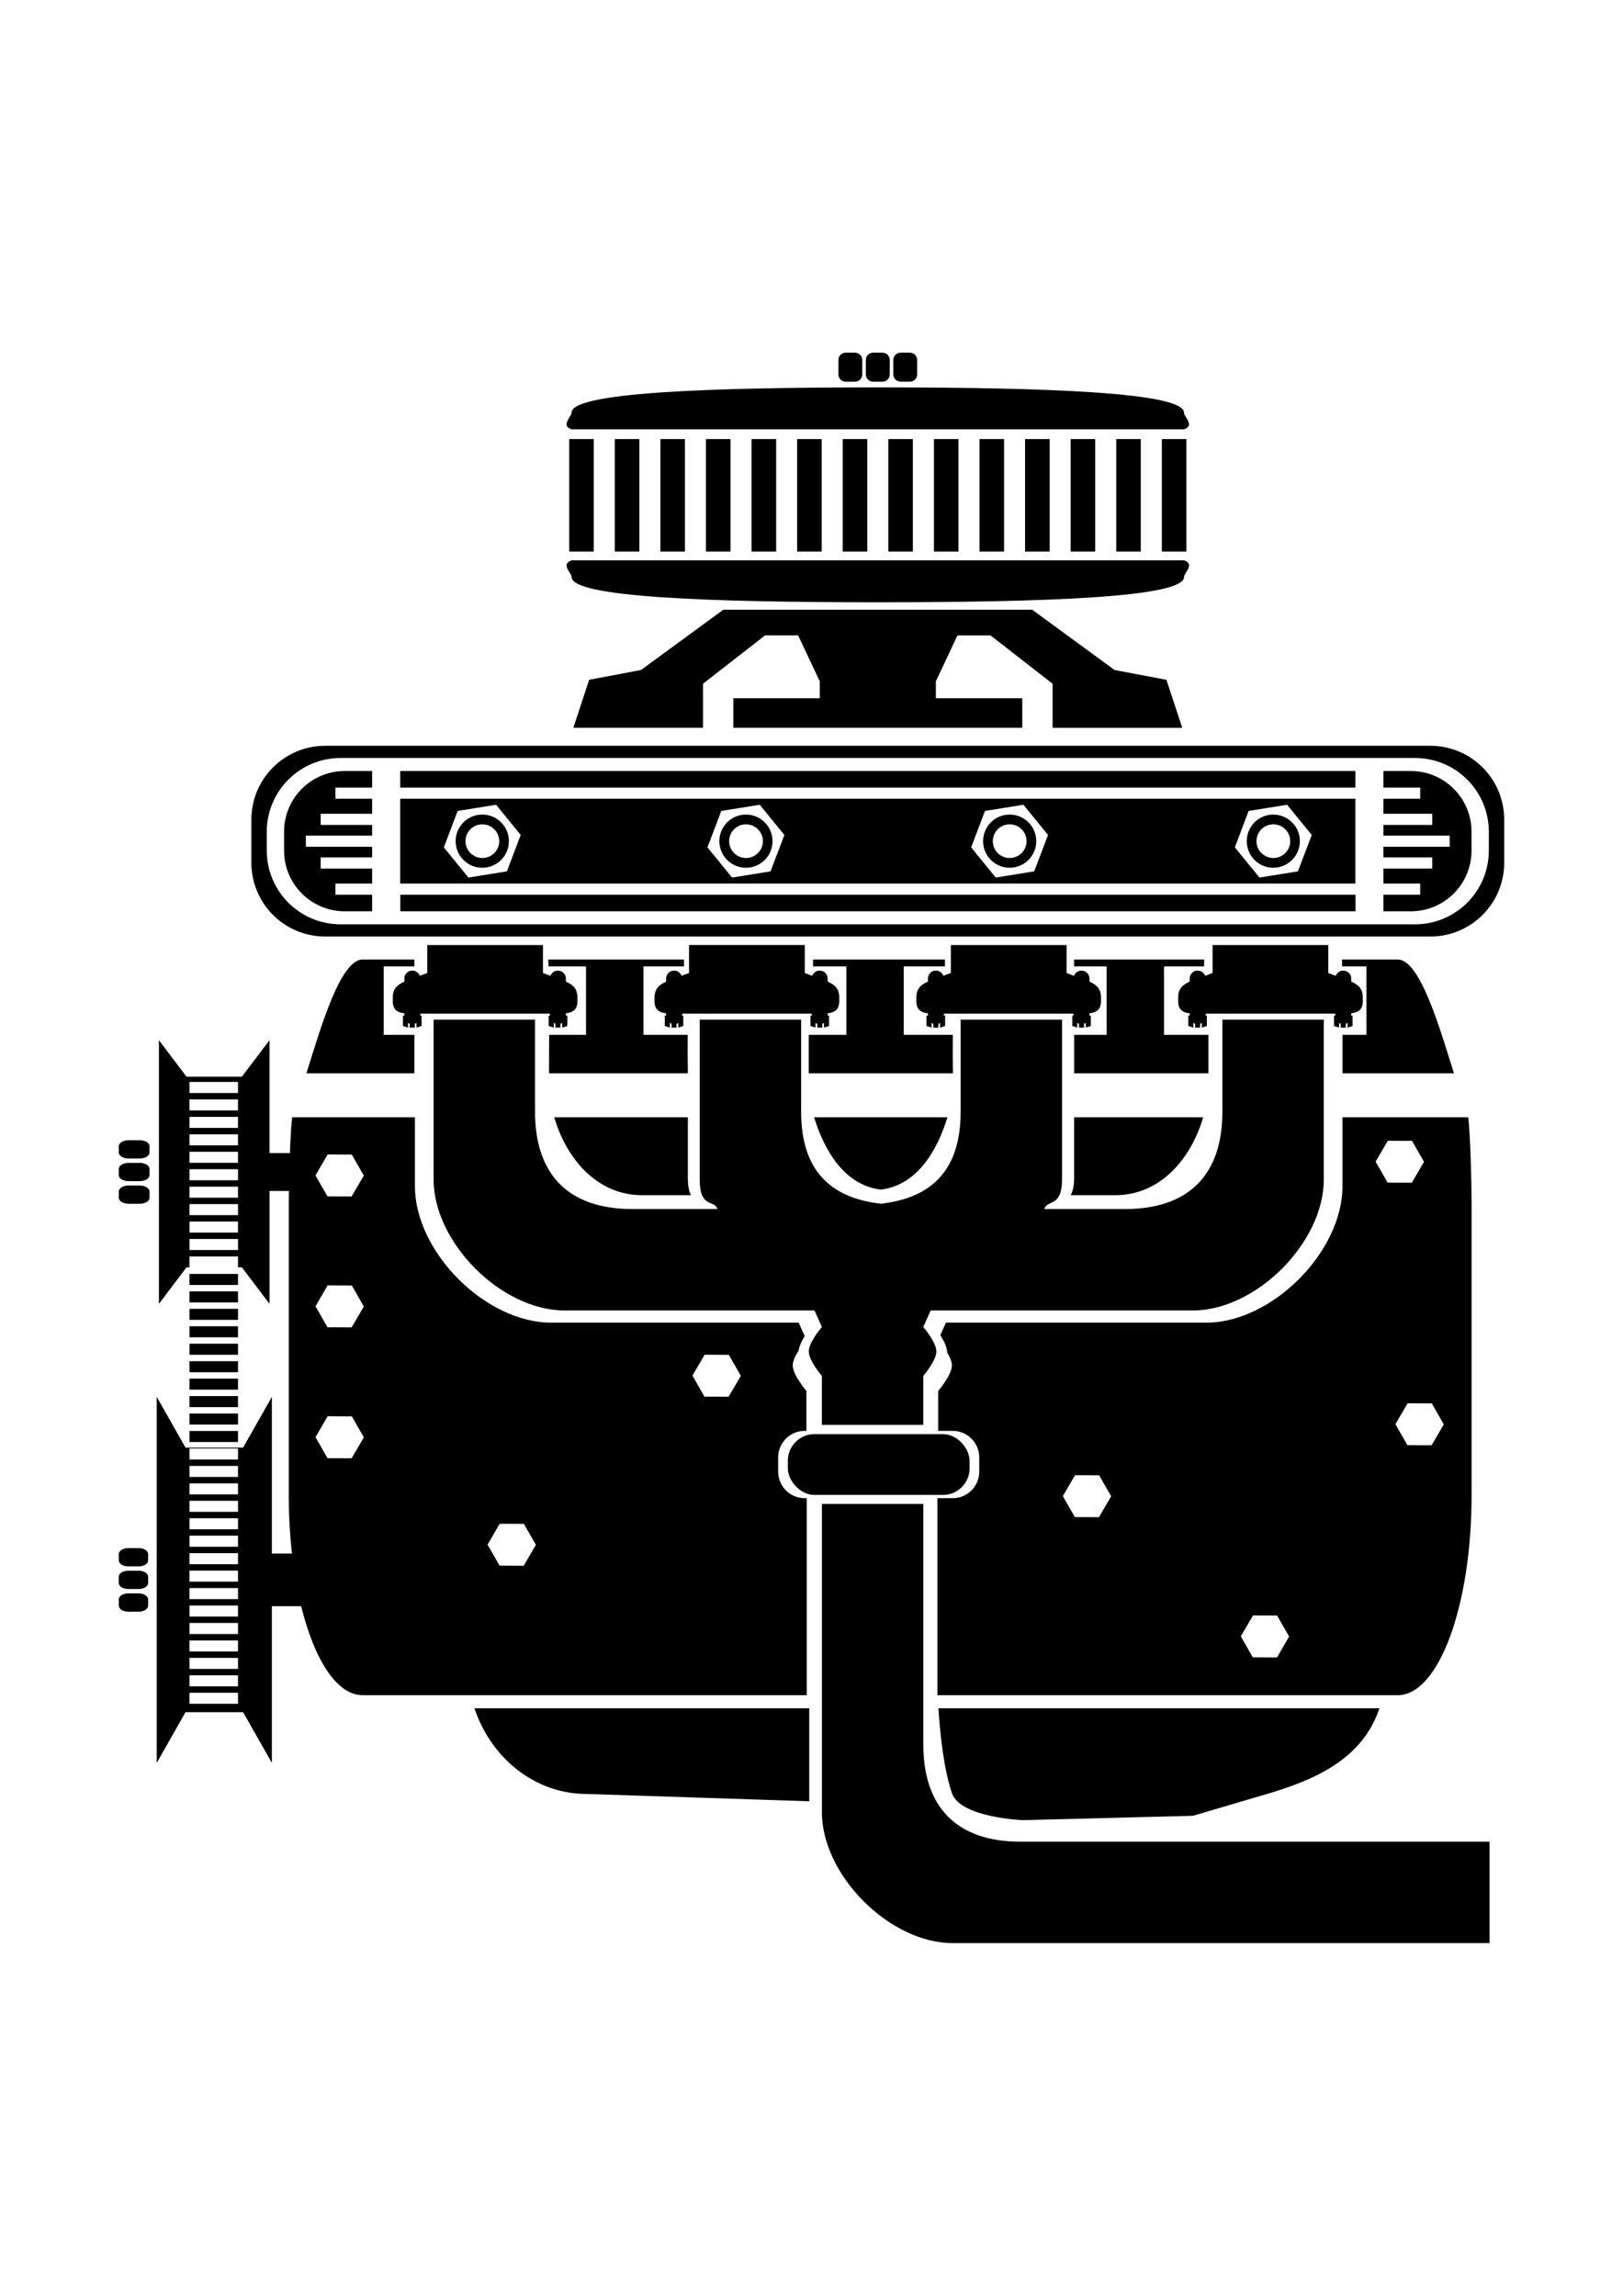
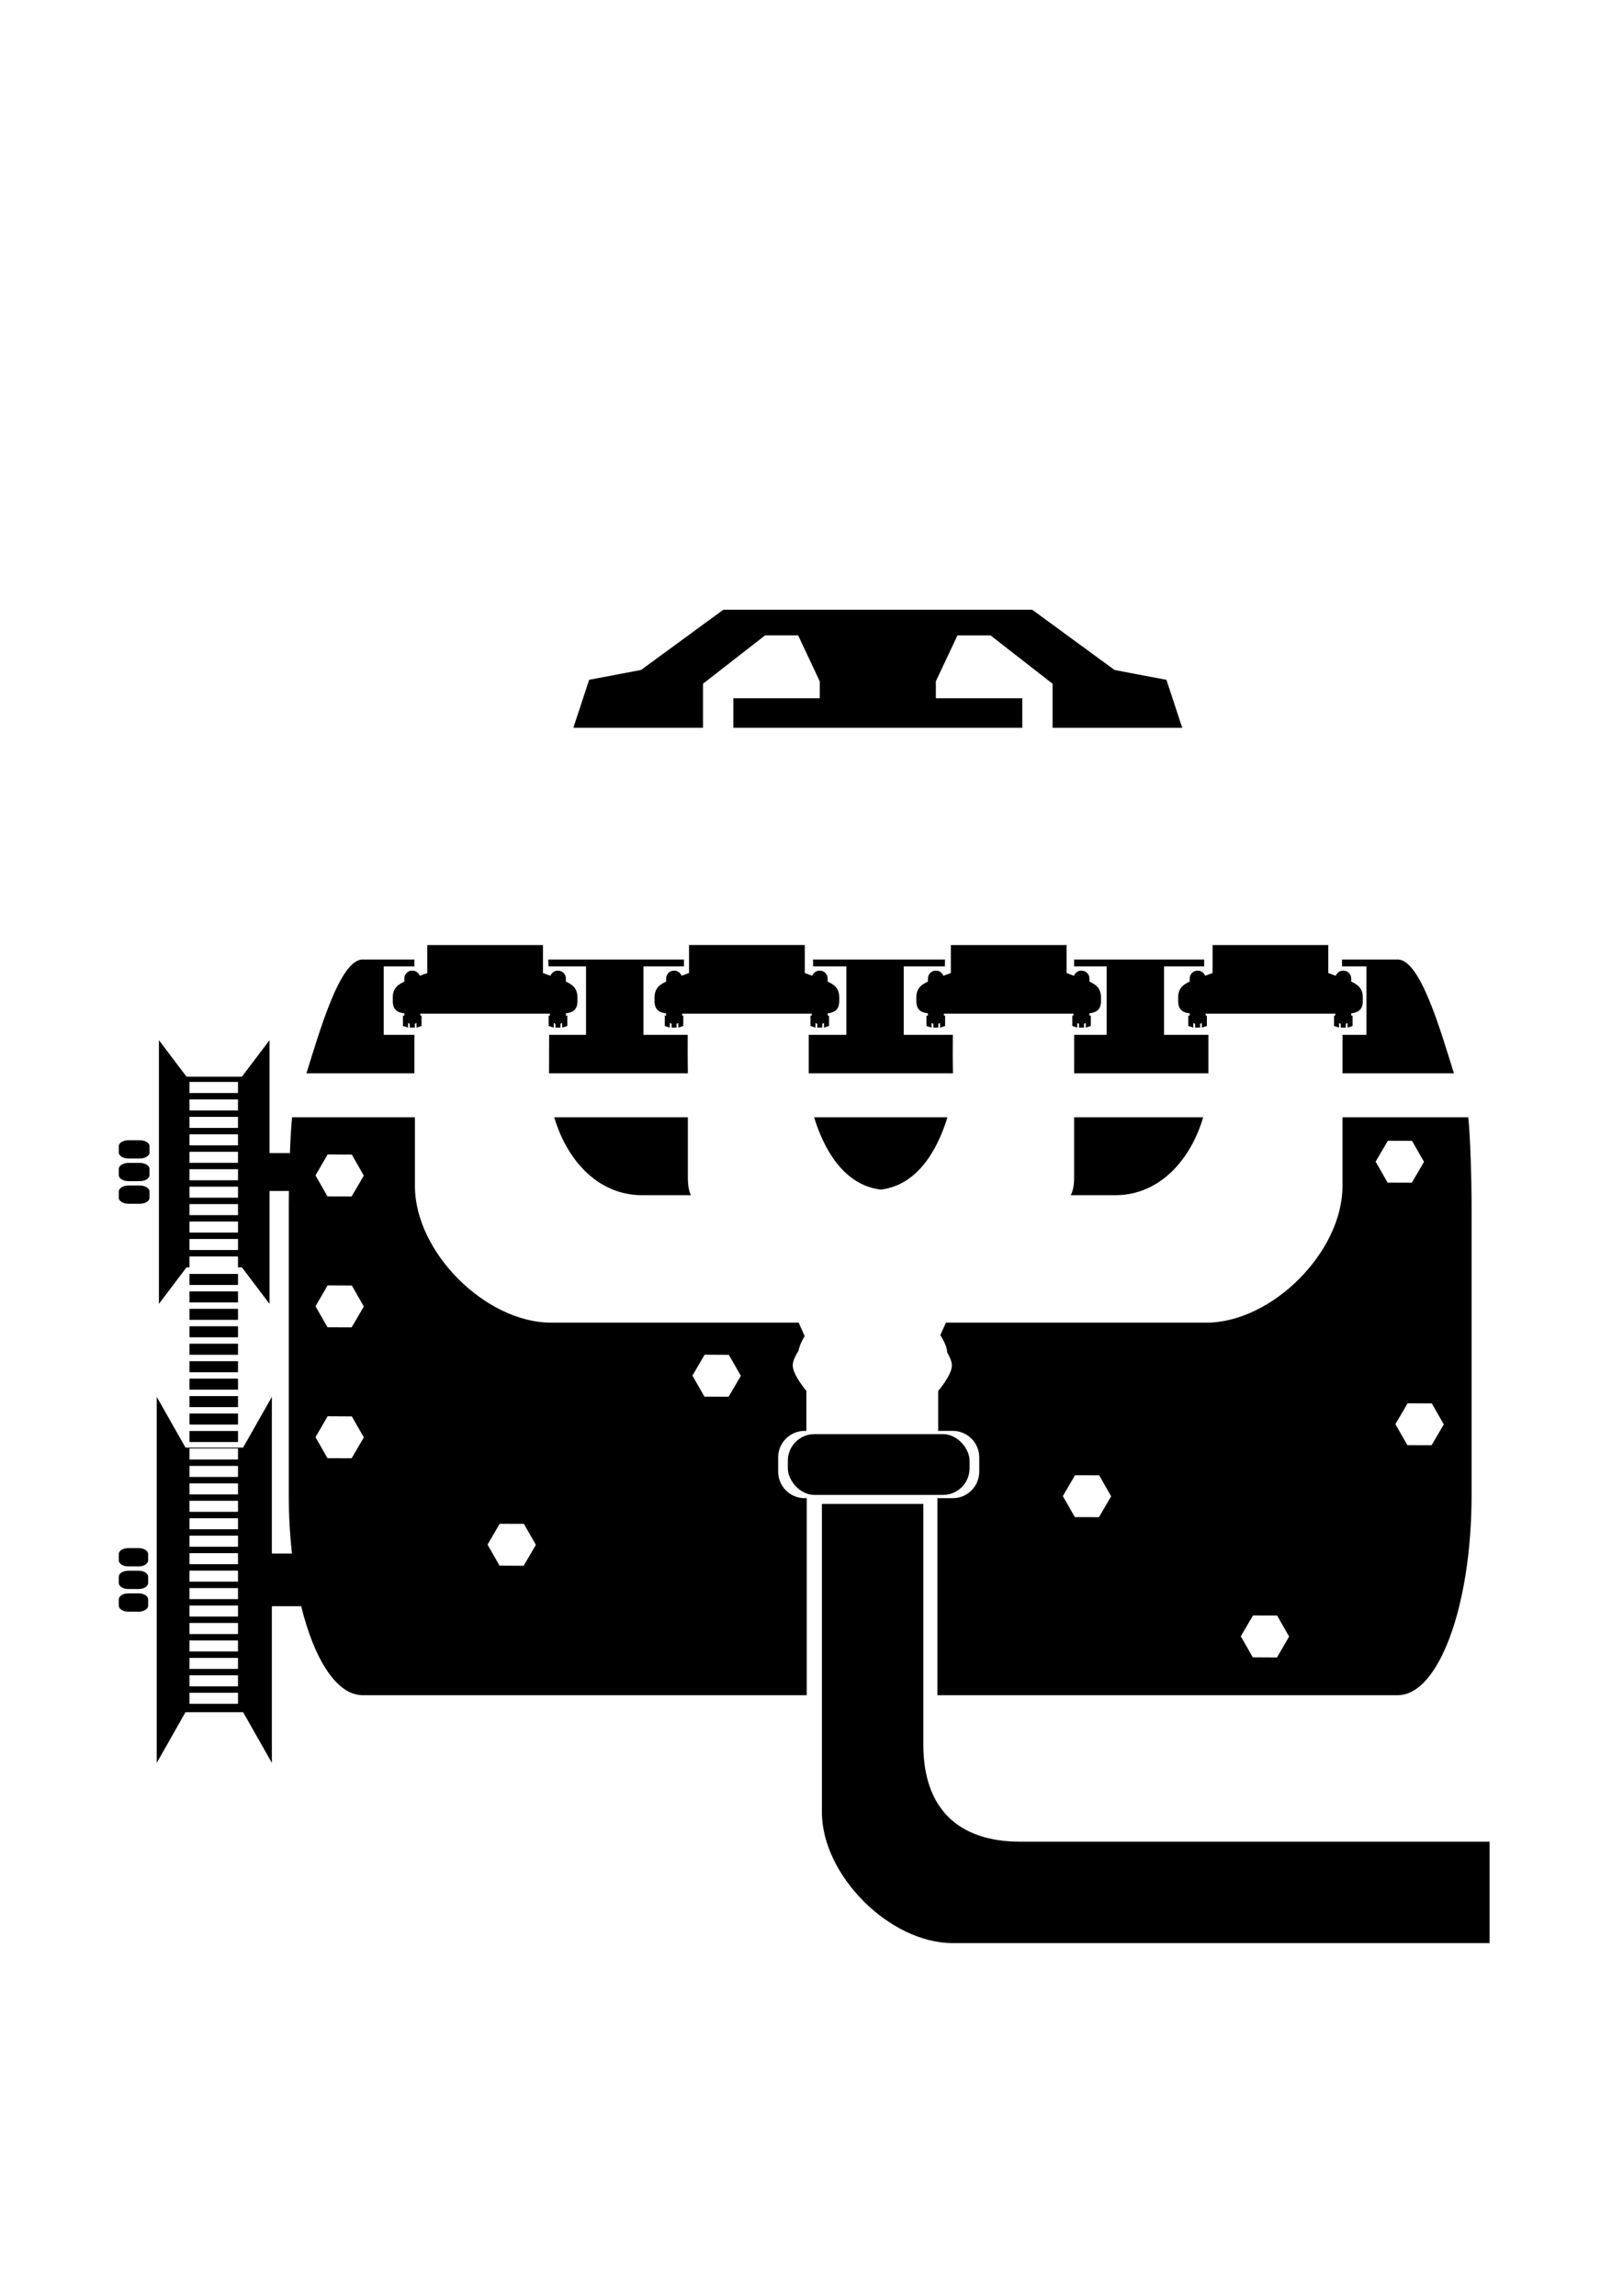
<svg xmlns="http://www.w3.org/2000/svg" xmlns:ns1="http://sodipodi.sourceforge.net/DTD/sodipodi-0.dtd" xmlns:ns2="http://www.inkscape.org/namespaces/inkscape" id="svg2" ns1:docname="engine.svg" viewBox="0 0 744.09 1052.4" version="1.1" ns2:version="0.48.3.1 r9886">
  <title id="title3000">V8 engine</title>
  <ns1:namedview id="base" bordercolor="#666666" ns2:pageshadow="2" ns2:window-y="27" pagecolor="#ffffff" ns2:window-height="712" ns2:window-maximized="1" ns2:zoom="0.46656941" ns2:window-x="0" showgrid="false" borderopacity="1.0" ns2:current-layer="capa1" ns2:cx="-628.87564" ns2:cy="526.18109" showguides="true" ns2:guide-bbox="true" ns2:window-width="1366" ns2:pageopacity="0.0" ns2:document-units="px" />
  <g id="capa1" ns2:label="Capa 1" ns2:groupmode="layer">
    <g id="g3367" transform="translate(35.953 56.884)">
      <path id="rect3065" style="fill:#000000" ns2:connector-curvature="0" d="m130.28 382.94c-10.337 0-19.556 32.468-25.75 52.156h49.5v-17.625h-14.062v-31.375h14.062v-3.156h-23.75zm85.125 0c0.039 1.052 0.061 2.102 0.094 3.156h17.219v31.375h-16.906c-0.023 6.099-0.058 12.072-0.062 17.625h63.656c-0.106-5.829-0.105-11.72-0.062-17.625h-20.062-0.219v-31.375h0.219 18.344c0-1.054 0.005-2.108 0-3.156h-62.219zm121.41 0v3.156h15 0.25v31.375h-0.25-17v17.625h66.125c-0.127-5.753-0.115-11.678-0.062-17.625h-22.25-0.219-0.031v-31.375h0.031 0.219 18.625c0.005-1.055 0.031-2.117 0.031-3.156h-60.469zm119.66 0v3.156h14.688 0.25v31.375h-0.25-14.656v17.625h61.562c-0.011-5.863-0.005-11.744 0-17.625h-20.344v-31.375h18.375c0-1.049 0-2.109 0-3.156h-59.625zm122.84 0c0.017 1.048 0.017 2.106 0.031 3.156h11.156v31.375h-10.969c0.002 5.872 0 11.74 0 17.625h51.094c-6.194-19.688-15.413-52.156-25.75-52.156h-25.562zm-542.41 36.969v120.88l12.656-16.75h1.344v-4.969h22.25v4.969h1.781l12.688 16.75v-51.75h8.875c-0.026 1.963-0.062 4.105-0.062 5.594v133.84c0 9.319 0.523 18.289 1.469 26.75h-9.219v-71.812l-13.188 23.25h-26.406l-13.188-23.25v167.78l13.188-23.25h26.406l13.188 23.25v-71.812h13.438c6.058 24.622 16.377 40.781 28.156 40.781h203.62v-90.312h-0.938c-6.741 0-12.156-5.447-12.156-12.188v-6.469c0-6.741 5.415-12.188 12.156-12.188h0.781v-18.312s-6.25-7.3-6.25-11.719c0-2.016 1.304-4.602 2.719-6.844 0.291-2.041 1.51-4.507 2.75-6.562l-2.75-6.156h-17.562-95.812c-30.206 0-62.562-32.388-62.562-62.594v-31.562h-56.312c-0.43 3.754-0.747 9.901-1 16.406h-9.344v-51.75l-12.688 16.75h-25.375l-12.656-16.75zm14 19.156h22.25v5.062h-22.25v-5.062zm0 8h22.25v5.062h-22.25v-5.062zm0 8h22.25v5.062h-22.25v-5.062zm167.25 0.188c5.237 18.126 18.983 35.719 40.344 35.719h22.344c-0.862-1.622-1.438-4.106-1.438-8.156v-27.562h-61.25zm119.12 0c4.651 15.033 13.726 31.081 30.594 33.156 16.866-2.075 25.919-18.126 30.562-33.156h-61.156zm119.22 0v27.562c0 4.082-0.654 6.557-1.594 8.156h9.938 10.469c21.361 0 35.106-17.592 40.344-35.719h-59.156zm123.03 0v31.562c0 30.206-32.357 62.594-62.562 62.594h-43.719-35.562-14.438-25.531l-2.562 5.688c1.517 2.435 3.125 5.539 3.125 7.875 0 0.02 0 0.043 0 0.062 1.184 2.015 2.188 4.188 2.188 5.938 0 4.419-6.281 11.719-6.281 11.719v18.312h6.656c6.74 0 12.16 5.45 12.16 12.19v6.469c0 6.741-5.415 12.188-12.156 12.188h-7.031v90.312h211.06c18.737 0 33.844-40.891 33.844-91.688v-133.84c0-9.547-0.541-30.733-1.531-39.375h-57.656zm-528.62 7.812h22.25v5.062h-22.25v-5.062zm-27.9 2.71c-2.494 0-4.5 1.213-4.5 2.75v2.875c0 1.537 2.006 2.75 4.5 2.75h5.094c2.494 0 4.5-1.213 4.5-2.75v-2.875c0-1.537-2.006-2.75-4.5-2.75h-5.094zm577.31 0.25 11.094 0.031 5.5 9.625-5.594 9.562-11.094-0.031-5.5-9.625 5.594-9.562zm-549.41 5.031h22.25v5.062h-22.25v-5.062zm63.344 1.25 11.094 0.062 5.5 9.625-5.594 9.562-11.062-0.031-5.5-9.625 5.562-9.594zm-91.24 3.85c-2.494 0-4.5 1.245-4.5 2.781v2.844c0 1.537 2.006 2.75 4.5 2.75h5.094c2.494 0 4.5-1.213 4.5-2.75v-2.844c0-1.537-2.006-2.781-4.5-2.781h-5.094zm27.906 2.906h22.25v5.062h-22.25v-5.062zm-27.906 7.46c-2.494 0-4.5 1.245-4.5 2.781v2.844c0 1.537 2.006 2.75 4.5 2.75h5.094c2.494 0 4.5-1.213 4.5-2.75v-2.844c0-1.537-2.006-2.781-4.5-2.781h-5.094zm27.906 0.531h22.25v5.062h-22.25v-5.062zm0 8h22.25v5.062h-22.25v-5.062zm0 8h22.25v5.062h-22.25v-5.062zm0 8h22.25v5.062h-22.25v-5.062zm0 16v5.062h22.25v-5.062h-22.25zm63.344 5.25 11.094 0.062 5.5 9.625-5.594 9.562-11.062-0.031-5.5-9.625 5.562-9.594zm-63.344 2.75v5.062h22.25v-5.062h-22.25zm0 8v5.062h22.25v-5.062h-22.25zm0 8v5.062h22.25v-5.062h-22.25zm0 8v5.062h22.25v-5.062h-22.25zm236.19 5.031 11.094 0.062 5.5 9.625-5.594 9.562l-11.1-0.03-5.5-9.625 5.594-9.594zm-236.19 2.969v5.062h22.25v-5.062h-22.25zm0 8v5.062h22.25v-5.062h-22.25zm0 8v5.062h22.25v-5.062h-22.25zm558.47 3.312 11.094 0.031 5.5 9.625-5.594 9.562-11.094-0.031-5.5-9.625 5.594-9.562zm-558.47 4.688v5.062h22.25v-5.062h-22.25zm63.344 1.25 11.094 0.062 5.5 9.625-5.594 9.562-11.062-0.031-5.5-9.625 5.562-9.594zm-63.344 6.75v5.062h22.25v-5.062h-22.25zm0 8h22.25v5.062h-22.25v-5.062zm0 8h22.25v5.062h-22.25v-5.062zm406 4.281 11.062 0.031 5.5 9.625-5.594 9.562-11.062-0.031-5.5-9.625 5.594-9.562zm-406 3.719h22.25v5.062h-22.25v-5.062zm0 8h22.25v5.062h-22.25v-5.062zm0 8h22.25v5.062h-22.25v-5.062zm142.22 2.531 11.094 0.031 5.5 9.625-5.594 9.594-11.062-0.062-5.5-9.625 5.562-9.562zm-142.22 5.469h22.25v5.062h-22.25v-5.062zm-28.098 5.69c-2.381 0-4.312 1.213-4.312 2.75v2.844c0 1.537 1.931 2.781 4.312 2.781h4.844c2.381 0 4.312-1.245 4.312-2.781v-2.844c0-1.537-1.931-2.75-4.312-2.75h-4.844zm28.094 2.312h22.25v5.062h-22.25v-5.062zm0 8h22.25v5.062h-22.25v-5.062zm-28.094 0.06c-2.381 0-4.312 1.213-4.312 2.75v2.844c0 1.537 1.931 2.781 4.312 2.781h4.844c2.381 0 4.312-1.245 4.312-2.781v-2.844c0-1.537-1.931-2.75-4.312-2.75h-4.844zm28.094 7.938h22.25v5.062h-22.25v-5.062zm-28.094 2.44c-2.381 0-4.312 1.245-4.312 2.781v2.812c0 1.537 1.931 2.781 4.312 2.781h4.844c2.381 0 4.312-1.245 4.312-2.781v-2.812c0-1.537-1.931-2.781-4.312-2.781h-4.844zm28.094 5.562h22.25v5.062h-22.25v-5.062zm487.59 4.56l11.062 0.031 5.5 9.625-5.562 9.594-11.094-0.062-5.5-9.625 5.594-9.562zm-487.59 3.438h22.25v5.062h-22.25v-5.062zm0 8h22.25v5.062h-22.25v-5.062zm0 8h22.25v5.062h-22.25v-5.062zm0 8h22.25v5.062h-22.25v-5.062zm0 8h22.25v5.062h-22.25v-5.062z" />
-       <path id="rect3849" style="fill:#000000" ns2:connector-curvature="0" d="m113.19 284.97c-18.789 0-33.906 15.148-33.906 33.938v19.562c0 18.789 15.117 33.938 33.906 33.938h506.59c18.789 0 33.906-15.148 33.906-33.938v-19.562c0-18.789-15.117-33.938-33.906-33.938h-506.59zm7.062 5.594h492.47c18.789 0 33.906 15.117 33.906 33.906v8.438c0 18.789-15.117 33.906-33.906 33.906h-492.47c-18.789 0-33.906-15.117-33.906-33.906v-8.438c0-18.789 15.117-33.906 33.906-33.906zm1.906 5.969c-15.436 0-27.875 12.439-27.875 27.875v8.562c0 15.436 12.439 27.875 27.875 27.875h12.5v-7.594h-16.844v-5.125h16.844v-6.875h-23.594v-5.125h23.594v-4.875h-30.375v-5.125h30.375v-4.875h-23.594v-5.125h23.594v-6.875h-16.844v-5.125h16.844v-7.594h-12.5zm25.375 0v7.594h437.91v-7.594h-437.91zm450.78 0v7.594h16.844v5.125h-16.844v6.875h22.375v5.125h-22.375v4.875h30.375v5.125h-30.375v4.875h22.375v5.125h-22.375v6.875h16.844v5.125h-16.844v7.594h12.5c15.436 0 27.875-12.439 27.875-27.875v-8.562c0-15.436-12.439-27.875-27.875-27.875h-12.5zm-450.79 12.72v38.875h437.91v-38.875h-437.91zm43.97 2.75l11.281 13.844-6.344 16.688-17.625 2.844-11.281-13.844 6.344-16.688 17.62-2.84zm120.88 0 11.281 13.844-6.344 16.688-17.625 2.844l-11.29-13.84 6.34-16.69 17.63-2.84zm120.88 0 11.281 13.844-6.344 16.688-17.625 2.844-11.281-13.844 6.344-16.688l17.61-2.84zm120.88 0 11.312 13.844-6.344 16.688-17.625 2.844l-11.29-13.84 6.31-16.69 17.62-2.84zm-368.97 4.5c-6.735 0-12.219 5.453-12.219 12.188 0 6.735 5.484 12.188 12.219 12.188 6.735 0 12.188-5.453 12.188-12.188 0-6.735-5.453-12.188-12.188-12.188zm120.88 0c-6.735 0-12.188 5.453-12.188 12.188 0 6.735 5.453 12.188 12.188 12.188 6.735 0 12.188-5.453 12.188-12.188 0-6.735-5.453-12.188-12.188-12.188zm120.88 0c-6.735 0-12.156 5.453-12.156 12.188 0 6.735 5.422 12.188 12.156 12.188 6.735 0 12.219-5.453 12.219-12.188 0-6.735-5.484-12.188-12.219-12.188zm120.88 0c-6.735 0-12.156 5.453-12.156 12.188 0 6.735 5.422 12.188 12.156 12.188 6.71 0 12.19-5.46 12.19-12.19 0-6.74-5.48-12.19-12.22-12.19zm-362.62 4.469c4.271 0 7.75 3.448 7.75 7.719s-3.479 7.719-7.75 7.719-7.719-3.448-7.719-7.719 3.448-7.719 7.719-7.719zm120.88 0c4.271 0 7.75 3.448 7.75 7.719s-3.479 7.719-7.75 7.719-7.719-3.448-7.719-7.719 3.448-7.719 7.719-7.719zm120.88 0c4.271 0 7.75 3.448 7.75 7.719s-3.479 7.719-7.75 7.719-7.719-3.448-7.719-7.719 3.448-7.719 7.719-7.719zm120.88 0c4.271 0 7.75 3.448 7.75 7.719s-3.479 7.719-7.75 7.719-7.719-3.448-7.719-7.719 3.448-7.719 7.719-7.719zm-400.25 32.281v7.594h437.91v-7.594h-437.91z" />
      <path id="rect3855" style="fill:#000000" ns2:connector-curvature="0" d="m295.69 222.59-37.75 27.625-23.781 4.5-7.25 22h26.688 32.75v-20.188l28.438-22.156h5.031 10.156l9.906 21.062v7.75h-39.625v13.531h132.47v-13.531h-39.625v-7.75l9.9-21.05h10.156 5.031l28.438 22.156v20.188h32.75 26.688l-7.25-22-23.781-4.5-37.75-27.625h-5.156-18.969-10.062-73.219-10.062-18.969-5.156z" />
      <path id="rect3872" d="m159.94 376.31v12.812l-3.406 1.281c-0.197-0.526-0.506-0.964-0.906-1.344-0.259-0.245-0.584-0.495-0.906-0.656-0.157-0.08-0.331-0.162-0.5-0.219-0.169-0.055-0.352-0.064-0.531-0.094-0.009-0.001-0.022 0.001-0.031 0-0.189-0.03-0.396-0.062-0.594-0.062-0.76 0-1.449 0.202-2.031 0.594-0.189 0.128-0.37 0.309-0.531 0.469-0.329 0.329-0.629 0.719-0.812 1.156-0.186 0.437-0.25 0.931-0.25 1.438v1.375c-0.775 0.345-1.482 0.727-2.125 1.156-0.488 0.326-0.953 0.662-1.344 1.062-0.124 0.127-0.231 0.27-0.344 0.406-0.004 0.005 0.004 0.026 0 0.031-0.112 0.136-0.243 0.261-0.344 0.406-0.004 0.006 0.004 0.025 0 0.031-0.1 0.146-0.224 0.281-0.312 0.438-0.004 0.007 0.004 0.025 0 0.031-0.087 0.156-0.175 0.302-0.25 0.469-0.004 0.008 0.003 0.024 0 0.031-0.384 0.87-0.594 1.901-0.594 3.125v1.719c0 2.264 0.658 3.626 1.812 4.469 0.128 0.094 0.266 0.2 0.406 0.281 0.843 0.492 1.891 0.732 3.094 0.875v1.062h-0.656v4.75l2.344 0.75v-2.156c0.079 0.051 0.163 0.114 0.25 0.156 0.045 0.022 0.079 0.042 0.125 0.062 0.136 0.067 0.262 0.107 0.406 0.156 0.002 0.001-0.002 0.03 0 0.031v1.75h2.312v-1.75c0.285-0.091 0.532-0.221 0.781-0.375v2.125l2.312-0.75v-4.75h-0.562v-0.906h59.406v0.906h-0.562v4.75l2.312 0.75v-2.125c0.25 0.154 0.496 0.284 0.781 0.375v1.75h2.312v-1.75-0.031c0.145-0.05 0.27-0.09 0.406-0.156 0.046-0.02 0.111-0.041 0.156-0.062 0.087-0.042 0.139-0.105 0.219-0.156v2.156l2.344-0.75v-4.75h-0.656v-1.062c1.393-0.165 2.602-0.501 3.5-1.156 1.153-0.842 1.812-2.205 1.812-4.469v-1.719c0-2.216-0.681-3.79-1.844-4.969-0.391-0.401-0.824-0.736-1.312-1.062-0.643-0.429-1.381-0.811-2.156-1.156v-1.375c0-0.507-0.064-1.001-0.25-1.438-0.184-0.437-0.483-0.827-0.812-1.156-0.17-0.17-0.361-0.335-0.562-0.469-0.189-0.126-0.351-0.223-0.562-0.312-0.008-0.003-0.023 0.003-0.031 0-0.212-0.088-0.427-0.139-0.656-0.188-0.009-0.002-0.022 0.002-0.031 0-0.239-0.048-0.497-0.094-0.75-0.094-0.59 0-1.133 0.128-1.625 0.375-0.322 0.162-0.647 0.411-0.906 0.656-0.401 0.38-0.709 0.817-0.906 1.344l-3.406-1.281v-12.812h-53-0.031zm120 0v12.812l-3.406 1.281c-0.197-0.526-0.506-0.964-0.906-1.344-0.259-0.245-0.553-0.495-0.875-0.656-0.008-0.004-0.024 0.004-0.031 0-0.157-0.08-0.3-0.162-0.469-0.219-0.009-0.003-0.023 0.003-0.031 0-0.169-0.055-0.352-0.064-0.531-0.094-0.009-0.001-0.022 0.001-0.031 0-0.189-0.03-0.365-0.062-0.562-0.062-0.76 0-1.481 0.202-2.062 0.594-0.189 0.128-0.338 0.309-0.5 0.469-0.329 0.329-0.629 0.719-0.812 1.156-0.186 0.437-0.281 0.931-0.281 1.438v1.375c-0.775 0.345-1.482 0.727-2.125 1.156-0.488 0.326-0.921 0.662-1.312 1.062-0.124 0.127-0.262 0.27-0.375 0.406-0.004 0.005 0.004 0.026 0 0.031-0.112 0.136-0.212 0.261-0.312 0.406-0.004 0.006 0.004 0.025 0 0.031-0.1 0.146-0.224 0.281-0.312 0.438-0.004 0.007 0.004 0.025 0 0.031-0.087 0.156-0.175 0.302-0.25 0.469-0.004 0.008 0.003 0.024 0 0.031-0.384 0.87-0.625 1.901-0.625 3.125v1.719c0 2.264 0.69 3.626 1.844 4.469 0.128 0.094 0.235 0.2 0.375 0.281 0.843 0.492 1.891 0.732 3.094 0.875v1.062h-0.625v4.75l2.312 0.75v-2.156c0.079 0.051 0.163 0.114 0.25 0.156 0.045 0.022 0.11 0.042 0.156 0.062 0.136 0.067 0.262 0.107 0.406 0.156 0.002 0.001-0.002 0.03 0 0.031v1.75h2.281v-1.75c0.285-0.091 0.563-0.221 0.812-0.375v2.125l2.281-0.75v-4.75h-0.531v-0.906h59.406v0.906h-0.562v4.75l2.281 0.75v-2.125c0.25 0.154 0.527 0.284 0.812 0.375v1.75h2.281v-1.75-0.031c0.145-0.05 0.302-0.09 0.438-0.156 0.046-0.02 0.08-0.041 0.125-0.062 0.087-0.042 0.171-0.105 0.25-0.156v2.156l2.312-0.75v-4.75h-0.625v-1.062c1.393-0.165 2.571-0.501 3.469-1.156 1.153-0.842 1.844-2.205 1.844-4.469v-1.719c0-2.216-0.681-3.79-1.844-4.969-0.391-0.401-0.856-0.736-1.344-1.062-0.643-0.429-1.35-0.811-2.125-1.156v-1.375c0-0.507-0.095-1.001-0.281-1.438-0.184-0.437-0.452-0.827-0.781-1.156-0.17-0.17-0.361-0.335-0.562-0.469-0.189-0.126-0.382-0.223-0.594-0.312-0.008-0.003-0.023 0.003-0.031 0-0.212-0.088-0.427-0.139-0.656-0.188-0.009-0.002-0.023 0.002-0.031 0-0.239-0.048-0.497-0.094-0.75-0.094-0.59 0-1.133 0.128-1.625 0.375-0.322 0.162-0.616 0.411-0.875 0.656-0.401 0.38-0.709 0.817-0.906 1.344l-3.4-1.3v-12.812h-0.031-53-0.031zm120.03 0v12.812l-3.406 1.281c-0.197-0.526-0.506-0.964-0.906-1.344-0.259-0.245-0.553-0.495-0.875-0.656-0.008-0.004-0.024 0.004-0.031 0-0.157-0.08-0.3-0.162-0.469-0.219-0.009-0.003-0.023 0.003-0.031 0-0.169-0.055-0.352-0.064-0.531-0.094-0.009-0.001-0.022 0.001-0.031 0-0.189-0.03-0.396-0.062-0.594-0.062-0.76 0-1.449 0.202-2.031 0.594-0.189 0.128-0.37 0.309-0.531 0.469-0.329 0.329-0.598 0.719-0.781 1.156-0.186 0.437-0.281 0.931-0.281 1.438v1.375c-0.775 0.345-1.482 0.727-2.125 1.156-0.488 0.326-0.953 0.662-1.344 1.062-0.124 0.127-0.231 0.27-0.344 0.406-0.004 0.005 0.004 0.026 0 0.031-0.112 0.136-0.243 0.261-0.344 0.406-0.004 0.006 0.004 0.025 0 0.031-0.1 0.146-0.224 0.281-0.312 0.438-0.004 0.007 0.004 0.025 0 0.031-0.087 0.156-0.175 0.302-0.25 0.469-0.004 0.008 0.003 0.024 0 0.031-0.384 0.87-0.594 1.901-0.594 3.125v1.719c0 2.264 0.658 3.626 1.812 4.469 0.128 0.094 0.266 0.2 0.406 0.281 0.843 0.492 1.891 0.732 3.094 0.875v1.062h-0.656v4.75l2.344 0.75v-2.156c0.079 0.051 0.163 0.114 0.25 0.156 0.045 0.022 0.079 0.042 0.125 0.062 0.136 0.067 0.262 0.107 0.406 0.156 0.002 0.001-0.002 0.03 0 0.031v1.75h2.312v-1.75c0.285-0.091 0.532-0.221 0.781-0.375v2.125l2.312-0.75v-4.75h-0.562v-0.906h59.406v0.906h-0.531v4.75l2.281 0.75v-2.125c0.25 0.154 0.527 0.284 0.812 0.375v1.75h2.281v-1.75-0.031c0.145-0.05 0.27-0.09 0.406-0.156 0.046-0.02 0.111-0.041 0.156-0.062 0.087-0.042 0.171-0.105 0.25-0.156v2.156l2.312-0.75v-4.75h-0.625v-1.062c1.393-0.165 2.571-0.501 3.469-1.156 1.153-0.842 1.812-2.205 1.812-4.469v-1.719c0-2.216-0.681-3.79-1.844-4.969-0.391-0.401-0.824-0.736-1.312-1.062-0.643-0.429-1.35-0.811-2.125-1.156v-1.375c0-0.507-0.095-1.001-0.281-1.438-0.184-0.437-0.483-0.827-0.812-1.156-0.17-0.17-0.361-0.335-0.562-0.469-0.189-0.126-0.351-0.223-0.562-0.312-0.008-0.003-0.023 0.003-0.031 0-0.212-0.088-0.427-0.139-0.656-0.188-0.009-0.002-0.023 0.002-0.031 0-0.239-0.048-0.497-0.094-0.75-0.094-0.59 0-1.133 0.128-1.625 0.375-0.322 0.162-0.647 0.411-0.906 0.656-0.401 0.38-0.709 0.817-0.906 1.344l-3.375-1.281v-12.812h-0.031-53-0.031zm120 0v12.812l-3.375 1.281c-0.197-0.526-0.537-0.964-0.938-1.344-0.259-0.245-0.553-0.495-0.875-0.656-0.008-0.004-0.024 0.004-0.031 0-0.157-0.08-0.3-0.162-0.469-0.219-0.009-0.003-0.023 0.003-0.031 0-0.169-0.055-0.352-0.064-0.531-0.094-0.189-0.03-0.396-0.062-0.594-0.062-0.76 0-1.449 0.202-2.031 0.594-0.189 0.128-0.37 0.309-0.531 0.469-0.329 0.329-0.629 0.719-0.812 1.156-0.186 0.437-0.281 0.931-0.281 1.438v1.375c-0.775 0.345-1.482 0.727-2.125 1.156-0.488 0.326-0.921 0.662-1.312 1.062-0.124 0.127-0.262 0.27-0.375 0.406-0.004 0.005 0.004 0.026 0 0.031-0.112 0.136-0.212 0.261-0.312 0.406-0.004 0.006 0.004 0.025 0 0.031-0.1 0.146-0.224 0.281-0.312 0.438-0.004 0.007 0.004 0.025 0 0.031-0.087 0.156-0.175 0.302-0.25 0.469-0.004 0.008 0.003 0.024 0 0.031-0.384 0.87-0.594 1.901-0.594 3.125v1.719c0 2.264 0.658 3.626 1.812 4.469 0.128 0.094 0.235 0.2 0.375 0.281 0.843 0.492 1.891 0.732 3.094 0.875v1.062h-0.625v4.75l2.312 0.75v-2.156c0.079 0.051 0.163 0.114 0.25 0.156 0.045 0.022 0.11 0.042 0.156 0.062 0.136 0.067 0.262 0.107 0.406 0.156 0.002 0.001-0.002 0.03 0 0.031v1.75h2.281v-1.75c0.285-0.091 0.563-0.221 0.812-0.375v2.125l2.281-0.75v-4.75h-0.531v-0.906h59.406v0.906h-0.562v4.75l2.312 0.75v-2.125c0.25 0.154 0.496 0.284 0.781 0.375v1.75h2.312v-1.75-0.031c0.145-0.05 0.27-0.09 0.406-0.156 0.046-0.02 0.08-0.041 0.125-0.062 0.087-0.042 0.171-0.105 0.25-0.156v2.156l2.312-0.75v-4.75h-0.625v-1.062c1.393-0.165 2.602-0.501 3.5-1.156 1.153-0.842 1.812-2.205 1.812-4.469v-1.719c0-2.216-0.681-3.79-1.844-4.969-0.391-0.401-0.856-0.736-1.344-1.062-0.643-0.429-1.35-0.811-2.125-1.156v-1.375c0-0.507-0.095-1.001-0.281-1.438-0.184-0.437-0.452-0.827-0.781-1.156-0.17-0.17-0.361-0.335-0.562-0.469-0.189-0.126-0.382-0.223-0.594-0.312-0.008-0.003-0.023 0.003-0.031 0-0.212-0.088-0.427-0.139-0.656-0.188-0.009-0.002-0.023 0.002-0.031 0-0.239-0.048-0.465-0.094-0.719-0.094-0.59 0-1.164 0.128-1.656 0.375-0.322 0.162-0.616 0.411-0.875 0.656-0.401 0.38-0.709 0.817-0.906 1.344l-3.406-1.281v-12.812h-0.031-53-0.031z" style="fill:#000000" ns2:connector-curvature="0" />
      <path id="path3017" ns1:nodetypes="cssccsscc" style="fill:#000000" ns2:connector-curvature="0" d="m340.86 632.49v141.26c0 28.988 31.073 60.061 60.061 60.061h246.05v-46.499h-215.05c-28.988 0-44.561-15.573-44.561-44.561v-110.26z" />
-       <path id="path3029" style="fill:#000000" ns2:connector-curvature="0" d="m351.75 104.78c-1.843 0-3.312 1.501-3.312 3.344v6.625c0 1.843 1.47 3.312 3.312 3.312h4.281c1.843 0 3.344-1.47 3.344-3.312v-6.625c0-1.843-1.501-3.344-3.344-3.344h-4.281zm12.594 0c-1.843 0-3.344 1.501-3.344 3.344v6.625c0 1.843 1.501 3.312 3.344 3.312h4.281c1.843 0 3.344-1.47 3.344-3.312v-6.625c0-1.843-1.501-3.344-3.344-3.344h-4.281zm12.594 0c-1.843 0-3.344 1.501-3.344 3.344v6.625c0 1.843 1.501 3.312 3.344 3.312h4.281c1.843 0 3.312-1.47 3.312-3.312v-6.625c0-1.843-1.47-3.344-3.312-3.344h-4.281zm-10.469 15.906c-77.533 0-140.38 2.302-140.38 11.562 0 1.959-5.171 5.908 0 7.656h280.78c5.171-1.748 0-5.697 0-7.656 0-9.26-62.873-11.562-140.41-11.562zm-141.46 23.69v51.562h11.25v-51.562h-11.25zm20.906 0v51.562h11.25v-51.562h-11.25zm20.906 0v51.562h11.25v-51.562h-11.25zm20.875 0v51.562h11.281v-51.562h-11.281zm20.906 0v51.562h11.281v-51.562h-11.281zm20.906 0v51.562h11.25v-51.562h-11.25zm20.906 0v51.562h11.25v-51.562h-11.25zm20.906 0v51.562h11.25v-51.562h-11.25zm20.906 0v51.562h11.25v-51.562h-11.25zm20.875 0v51.562h11.281v-51.562h-11.281zm20.906 0v51.562h11.281v-51.562h-11.281zm20.906 0v51.562h11.25v-51.562h-11.25zm20.906 0v51.562h11.25v-51.562h-11.25zm20.906 0v51.562h11.25v-51.562h-11.25zm-270.62 55.594c-5.171 1.748 0 5.697 0 7.656 0 9.26 62.842 11.562 140.38 11.562 77.533 0 140.41-2.302 140.41-11.562 0-1.959 5.171-5.908 0-7.656h-280.78z" />
-       <path id="rect2998" style="fill:#000000" ns2:connector-curvature="0" d="m162.84 410.5v73.25c0 28.988 31.074 60.062 60.062 60.062h91.938 22.625l3.375 7.562s-6 6.978-6 11.219c0 4.241 6 11.219 6 11.219v22.438h46.5v-22.438s6-6.978 6-11.219c0-4.241-6-11.219-6-11.219l3.375-7.562h30.25 13.875 34.125 41.938c28.988 0 60.062-31.074 60.062-60.062v-73.25h-46.5v42.25c0 28.988-15.574 44.562-44.562 44.562h-10.938-26.125c1.378-4.484 8.125-0.636 8.125-13.562v-73.25h-46.5v42.25c0 26.189-12.732 39.426-36.562 42.125-23.83-2.699-36.562-15.936-36.562-42.125v-42.25h-46.5v73.25c0 13.528 6.747 9.079 8.125 13.562h-39.062c-28.988 0-44.562-15.574-44.562-44.562v-42.25h-46.5z" />
-       <path id="rect3120" d="m181.56 726.16c7.693 22.966 27.789 39.281 51.531 39.281l101.97 3.344v-42.625zm212.72 0s1.323 25.078 6.234 39.001c3.96 11.2 32.49 12.28 32.49 12.28l77.969-2 33.938-10c22.775-6.707 43.87-16.315 51.562-39.281z" ns1:nodetypes="ccccccsccccc" style="fill:#000000" ns2:connector-curvature="0" />
      <rect id="rect3130" style="fill:#000000" rx="12.168" ry="12.168" height="27.851" width="83.309" y="600.5" x="325.25" />
    </g>
  </g>
</svg>